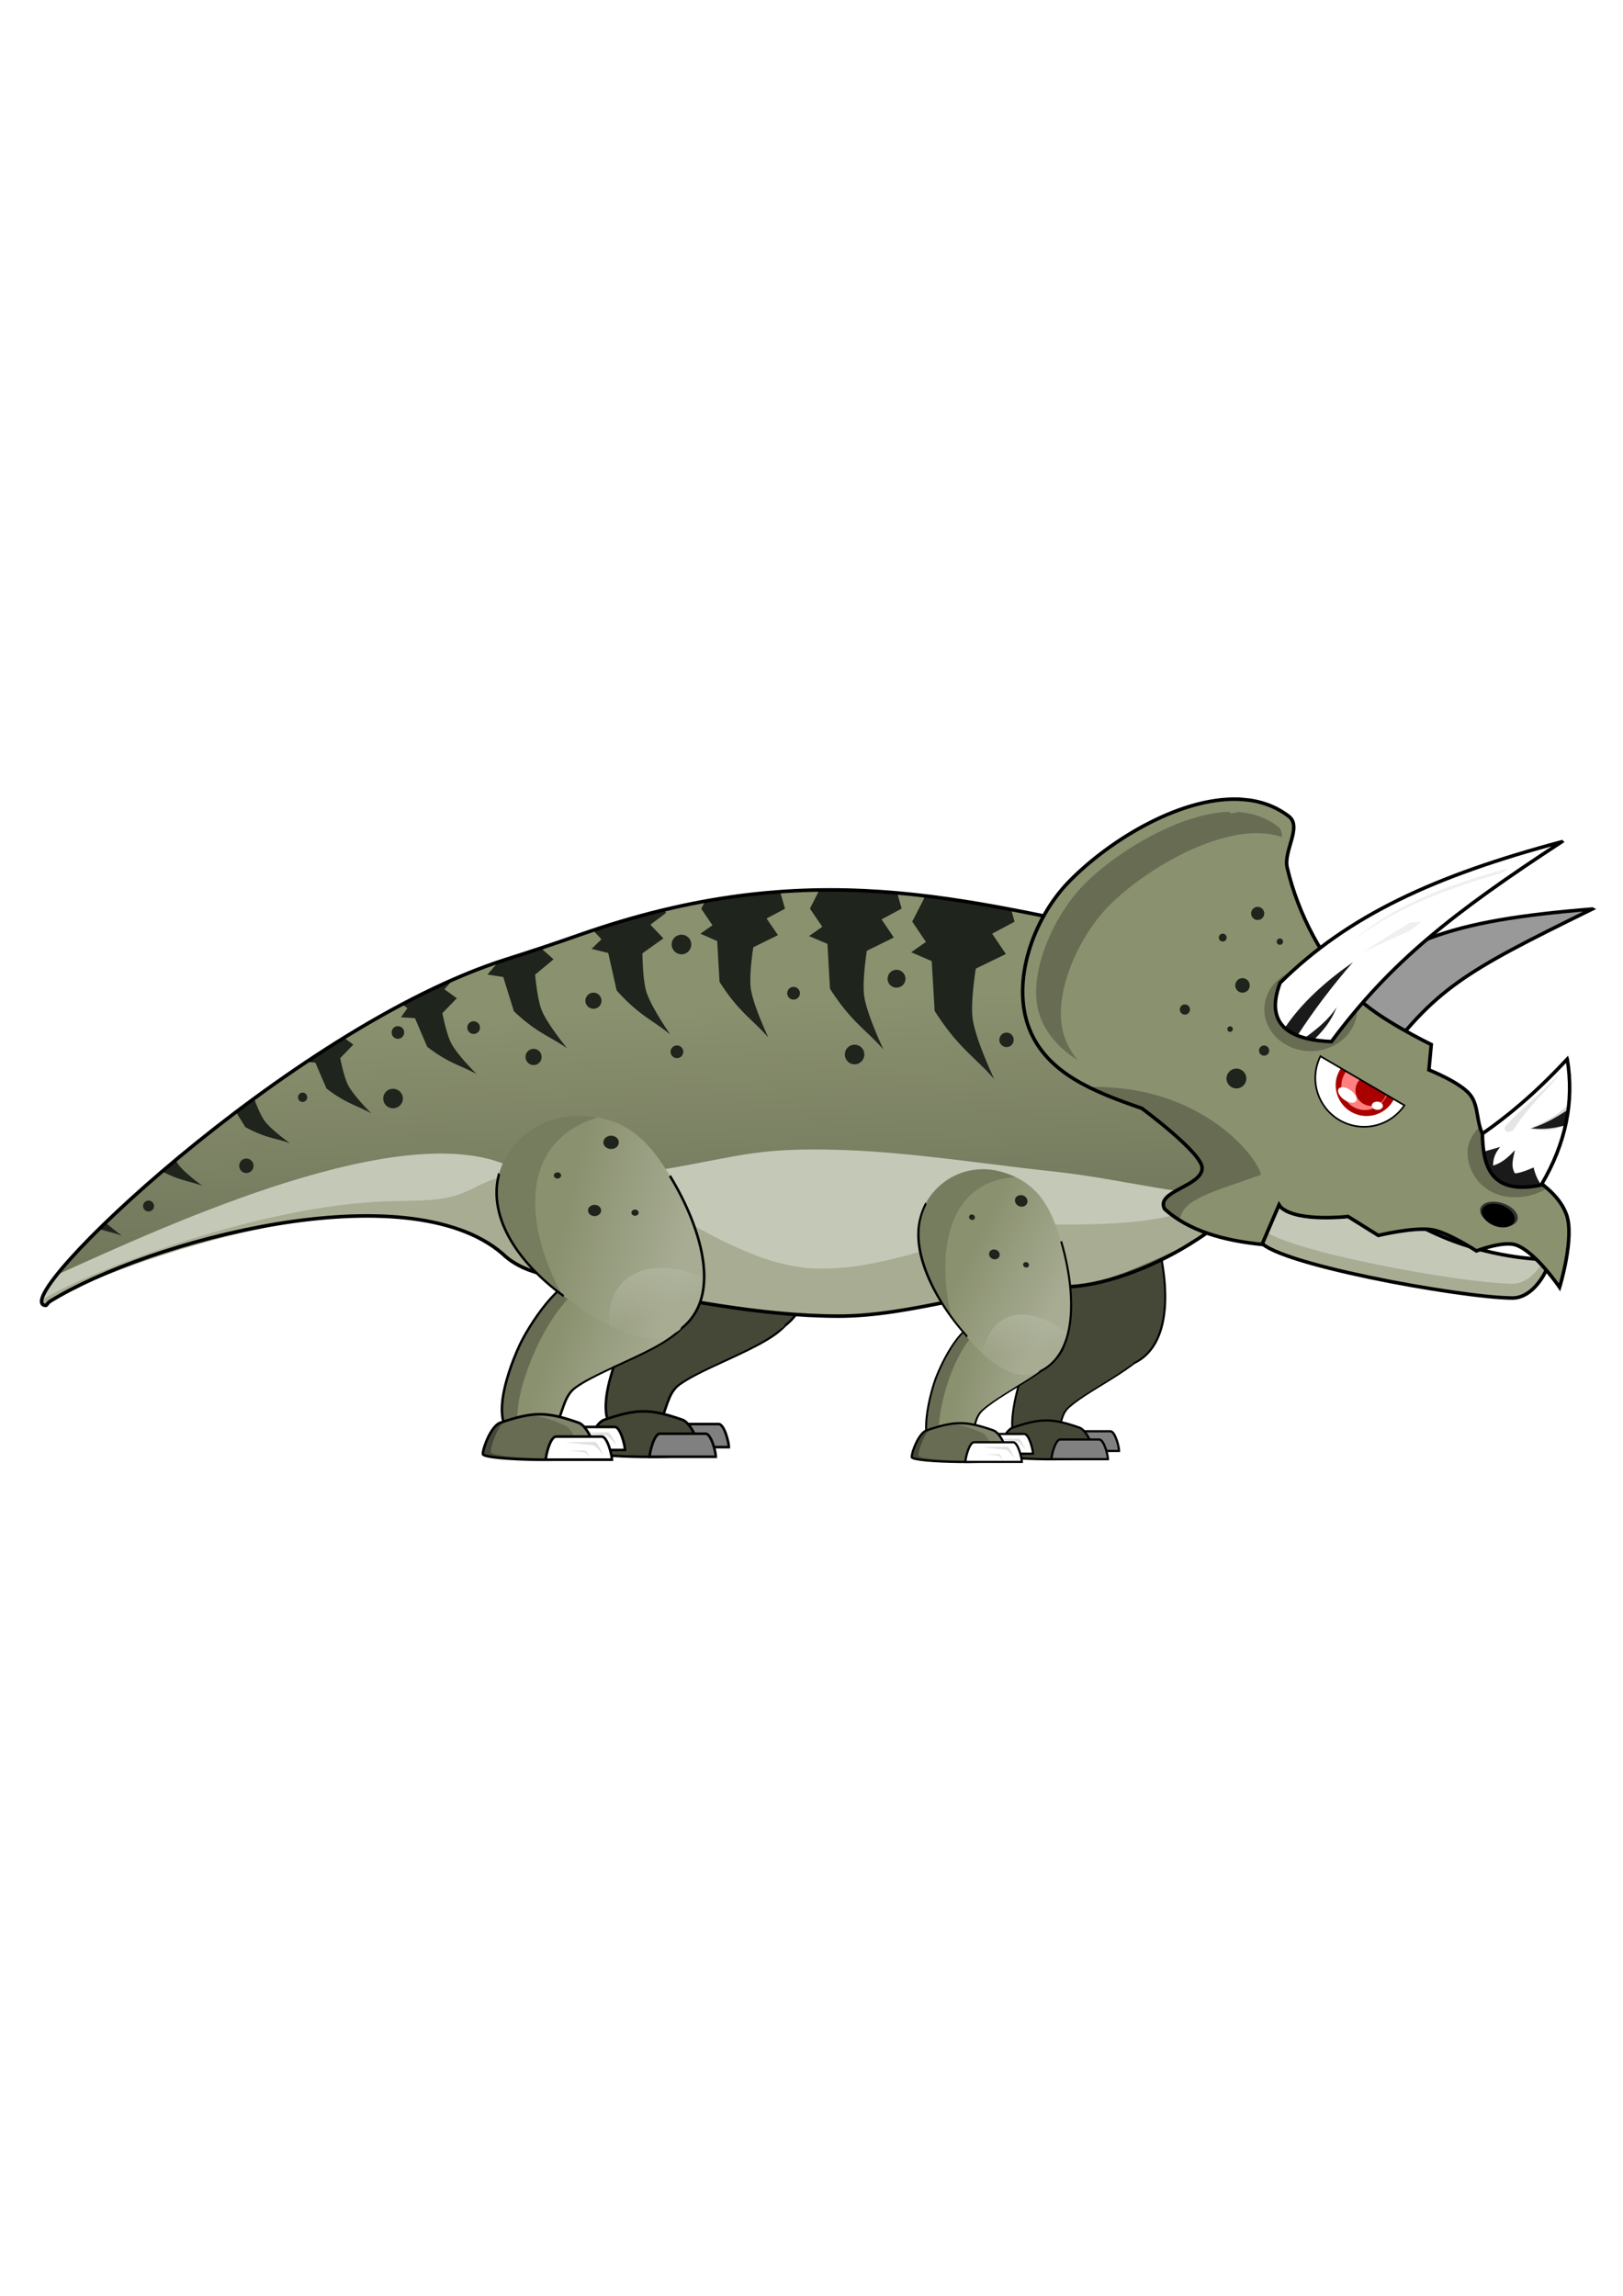
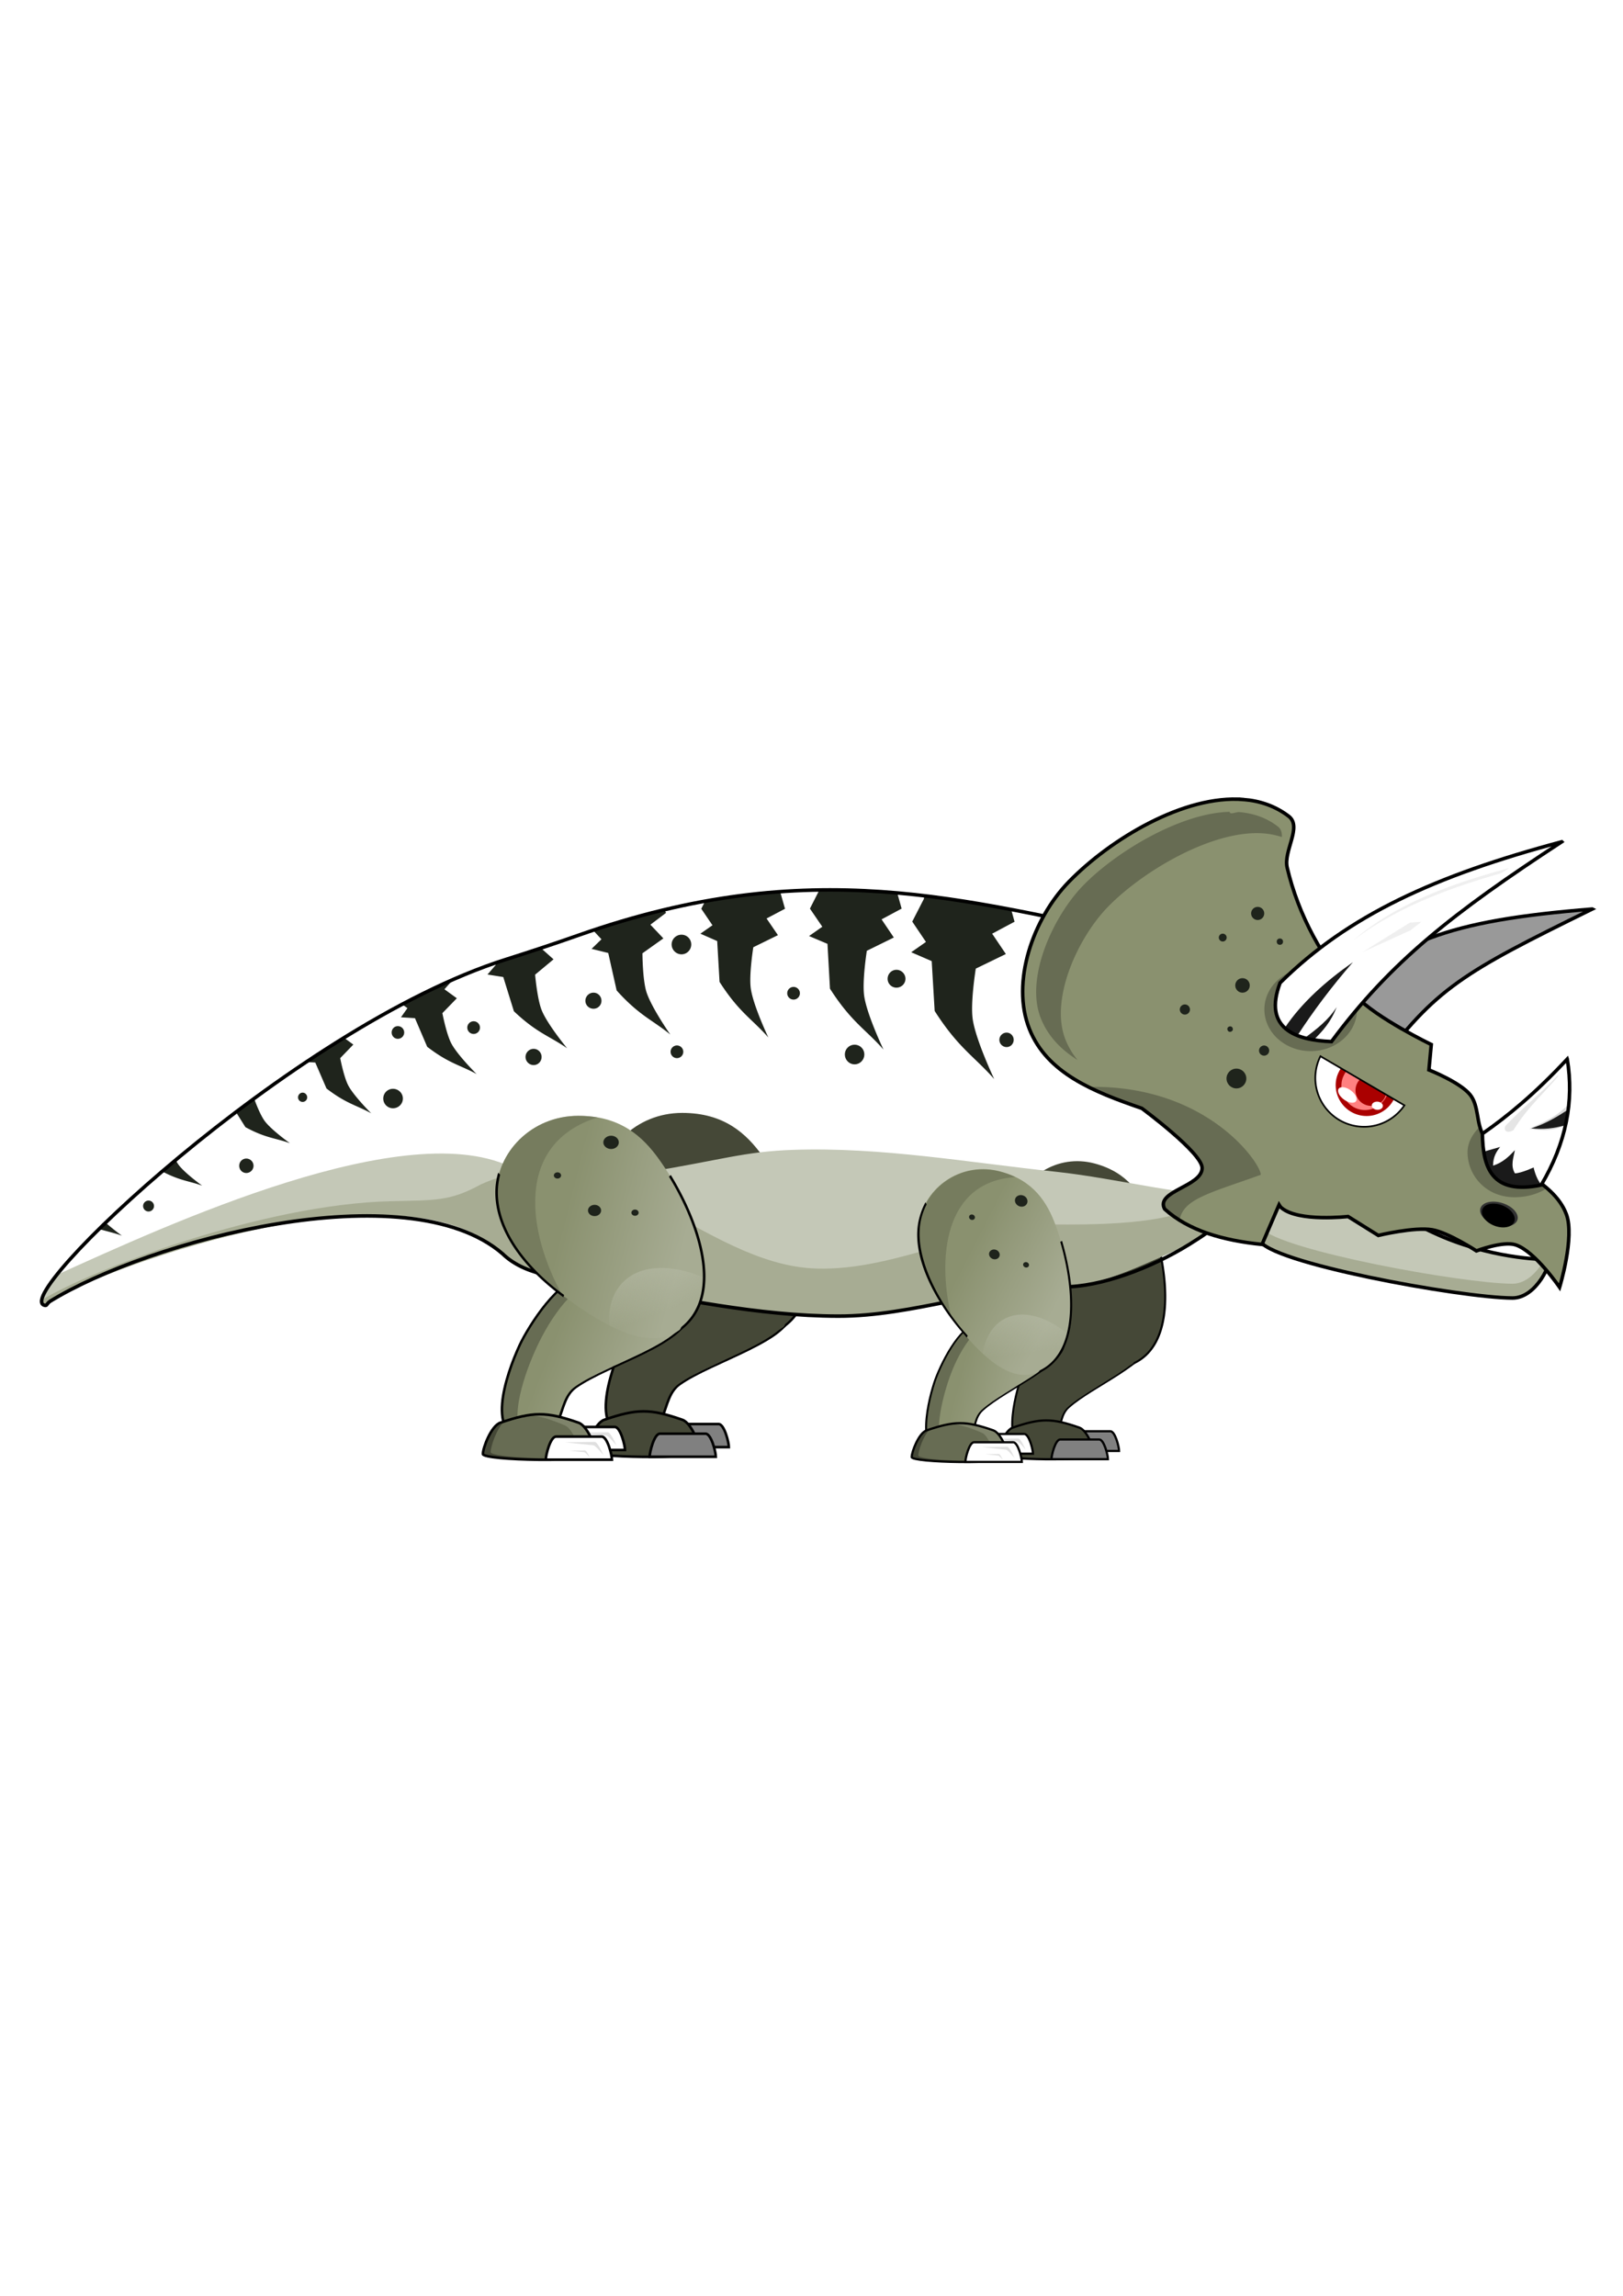
<svg xmlns="http://www.w3.org/2000/svg" xmlns:xlink="http://www.w3.org/1999/xlink" width="210mm" height="297mm" viewBox="0 0 744.094 1052.362">
  <defs>
    <linearGradient xlink:href="#a" id="i" gradientUnits="userSpaceOnUse" x1="138.331" y1="477.538" x2="165.013" y2="483.237" />
    <linearGradient id="a">
      <stop offset="0" stop-color="#8a916f" />
      <stop offset="1" stop-color="#a7ac93" />
    </linearGradient>
    <linearGradient xlink:href="#b" id="j" gradientUnits="userSpaceOnUse" x1="154.015" y1="486.582" x2="160.262" y2="499.997" />
    <linearGradient id="b">
      <stop offset="0" stop-color="#c4c8b7" />
      <stop offset="1" stop-color="#c4c8b7" stop-opacity="0" />
    </linearGradient>
    <linearGradient xlink:href="#a" id="h" gradientUnits="userSpaceOnUse" x1="136.131" y1="510.733" x2="159.882" y2="517.395" />
    <linearGradient xlink:href="#c" id="d" gradientUnits="userSpaceOnUse" gradientTransform="translate(.18 -3.692)" x1="176.579" y1="435.434" x2="179.51" y2="505.04" />
    <linearGradient id="c">
      <stop offset="0" stop-color="#8a916f" />
      <stop offset="1" stop-color="#676c53" />
    </linearGradient>
    <linearGradient xlink:href="#a" id="e" gradientUnits="userSpaceOnUse" x1="136.131" y1="510.733" x2="159.882" y2="517.395" />
    <linearGradient xlink:href="#a" id="f" gradientUnits="userSpaceOnUse" x1="138.331" y1="477.538" x2="165.013" y2="483.237" />
    <linearGradient xlink:href="#b" id="g" gradientUnits="userSpaceOnUse" x1="154.015" y1="486.582" x2="160.262" y2="499.997" />
  </defs>
  <path d="M526.729 615.766c.818-13.455-15.136-16.387-30.58-14.115-16.483 2.424-24.634 19.176-28.387 30.972-3.616 11.363-8.747 35.442 7.186 33.524 14.157-1.704 8.68-14.307 14.854-20.747 10.44-10.889 36.253-18.554 36.927-29.634z" fill="#454837" />
  <path d="M142.585 492.104c-4.886-.778-11.753 14.313-13.692 20.225-2.972 9.06-7.663 28.536 1.868 28.536 8.468 0 5.805-11.311 10.232-15.733 7.08-7.073 24.242-13.374 24.256-22.58.005-3.535-1.286-9.517-5.518-9.492" fill="none" stroke="#000" stroke-width=".548" transform="matrix(1.672 -.201 .143 1.187 179.063 50.204)" />
  <path d="M501.852 533.323c-17.043-4.552-33.13 6.113-36.803 21.407-3.674 15.294 4.062 32.345 14.129 45.451 9.127 11.884 24.617 30.53 38.53 25.632 22.898-8.06 17.765-45.519 9.516-67.86-3.884-10.52-10.134-20.56-25.372-24.63z" fill="#454837" />
  <path d="M467.43 547.359c-1.253 2.26-2.17 4.692-2.84 7.242-4.894 18.611 10.198 41.918 20.857 53.642.272.353.602.76.885 1.125.142-.28.315-.542.47-.813-.187-.243-.387-.528-.59-.75-10.42-11.426-25.077-34.822-20.691-52.955a28.256 28.256 0 012.444-6.509c-.183-.332-.376-.649-.535-.982zm62.63 17.668c-.262.168-.554.312-.829.47 2.882 9.856 4.88 21.308 4.449 31.662-.505 12.118-4.331 22.603-13.806 27.23a19.119 19.119 0 01-1.366 1.562c11.207-4.293 15.584-15.63 16.125-28.636.44-10.584-1.616-22.289-4.573-32.288z" style="line-height:normal;-inkscape-font-specification:Sans;text-indent:0;text-align:start;text-decoration-line:none;text-transform:none;block-progression:tb;marker:none" color="#000" font-weight="400" font-family="Sans" overflow="visible" />
  <path d="M491.16 656.062c-2.217 0-3.997 7.243-3.997 9.02h25.9c0-1.777-1.78-9.02-3.998-9.02z" fill="gray" stroke="#000" stroke-width="1.012" />
  <path d="M496.269 661.547l5.991.624c.437.046 2.076 2.034 2.076 2.034s-1.177-2.744-1.806-2.744z" opacity=".408" fill="#b3b3b3" />
  <path d="M464.288 654.4c-3.588 1.22-6.831 9.821-6.831 12.231-.23 2.565 43.939 3.485 44.255 0 0-2.41-3.255-10.977-6.831-12.231-12.741-4.47-17.851-4.332-30.593 0z" fill="#676c53" />
  <path d="M464.288 654.4c-3.588 1.22-6.831 9.821-6.831 12.231-.23 2.565 43.939 3.485 44.255 0 0-2.41-3.255-10.977-6.831-12.231-12.741-4.47-17.851-4.332-30.593 0z" fill="#454837" stroke="#000" stroke-width="1.012" />
  <path d="M486.057 659.843c-2.218 0-3.998 7.243-3.998 9.02h25.9c0-1.777-1.78-9.02-3.999-9.02z" fill="gray" stroke="#000" stroke-width="1.012" />
  <path d="M362.313 603.147c3.056-16.744-16.502-22.826-36.205-22.309-21.03.552-33.775 20.323-40.26 34.544-6.248 13.7-16.313 43.111 3.95 43.111 18.004 0 13.04-16.626 21.752-23.768 14.73-12.074 48.247-17.79 50.763-31.578z" fill="#454837" />
  <path d="M142.585 492.104c-4.886-.778-11.753 14.313-13.692 20.225-2.972 9.06-7.663 28.536 1.868 28.536 8.468 0 5.805-11.311 10.232-15.733 7.08-7.073 24.242-13.374 24.256-22.58.005-3.535-1.286-9.517-5.518-9.492" fill="none" stroke="#000" stroke-width=".548" transform="matrix(2.126 0 0 1.51 11.812 -158.314)" />
  <path d="M312.758 510.133c-21.468 0-37.478 16.794-37.478 35.062 0 18.268 14.005 35.087 29.647 46.78 14.182 10.601 37.818 26.886 52.894 17.218 24.813-15.913 8.087-56.419-8.03-79.023-7.588-10.642-17.84-20.037-37.033-20.037z" fill="#454837" />
  <path style="line-height:normal;-inkscape-font-specification:Sans;text-indent:0;text-align:start;text-decoration-line:none;text-transform:none;block-progression:tb;marker:none" d="M276.003 536.208c-.84 2.911-1.303 5.917-1.303 8.98 0 18.48 14.12 35.372 29.839 47.122.422.316.93.673 1.368.998.088-.356.218-.703.325-1.054-.291-.216-.627-.452-.912-.665-15.564-11.634-29.447-28.345-29.447-46.4 0-2.731.354-5.429 1.043-8.04-.31-.317-.63-.615-.913-.941zm79.156 1.053c-.262.266-.566.515-.847.776 6.213 10.198 11.834 22.453 14.268 34.205 2.848 13.752 1.3 26.668-8.6 34.703a22.54 22.54 0 01-1.173 2.162c12.045-8.179 14.002-22.216 10.945-36.976-2.487-12.012-8.25-24.533-14.593-34.87z" color="#000" font-weight="400" font-family="Sans" overflow="visible" />
  <g>
    <path d="M308.5 652.76c-2.598 0-4.684 8.485-4.684 10.568h30.346c0-2.083-2.086-10.569-4.685-10.569z" fill="gray" stroke="#000" stroke-width="1.185" />
    <path d="M314.485 659.185l7.02.732c.511.053 2.432 2.383 2.432 2.383s-1.379-3.216-2.116-3.216z" opacity=".408" fill="#b3b3b3" />
    <path d="M277.014 650.81c-4.204 1.43-8.004 11.509-8.004 14.332-.27 3.006 51.482 4.083 51.853 0 0-2.823-3.814-12.862-8.004-14.331-14.929-5.236-20.916-5.075-35.845 0z" fill="#454837" />
    <path d="M277.014 650.81c-4.204 1.43-8.004 11.509-8.004 14.332-.27 3.006 51.482 4.083 51.853 0 0-2.823-3.814-12.862-8.004-14.331-14.929-5.236-20.916-5.075-35.845 0z" fill="none" stroke="#000" stroke-width="1.185" />
    <g>
      <path d="M302.52 657.19c-2.599 0-4.684 8.485-4.684 10.567h30.345c0-2.082-2.085-10.568-4.684-10.568z" fill="gray" stroke="#000" stroke-width="1.185" />
    </g>
  </g>
  <g>
-     <path d="M29.665 495.943c-8.918-.686 52.07-58.936 97.521-73.325a499.28 499.28 0 0015.399-5.132c49.324-17.4 81.768-7.386 120.377.476 6.894 1.404 15.452 2.242 19.546 7.963 8.559 11.963 7.796 30.305 2.564 44.052-2.185 5.741-7.808 9.796-13.03 13.03-8.014 4.964-18.742 9.06-26.81 8.995-16.253-.13-31.618 6.229-47.628 6.203-16.777-.027-34.325-3.812-49.887-6.662-7.281-1.436-15.96-1.408-21.264-6.599-22.798-22.314-96.268 7.882-96.788 10.999z" fill="url(#d)" transform="matrix(2.163 0 0 2.163 -43.204 -474.299)" />
    <path d="M363.746 527.071c-22.815.778-32.537 4.604-67.7 10.33-23.569 3.837-60.112-1.646-60.112-1.646-48.502-25.694-159.904 26.043-209.884 48.619-6.696 8.442-8.933 13.734-5.09 14.03 1.123-6.741 160.039-72.054 209.35-23.79 11.472 11.23 30.244 11.17 45.993 14.276 33.659 6.164 71.616 14.346 107.903 14.405 34.628.056 67.862-13.699 103.015-13.417 17.451.14 41.867-12.695 57.99-19.452 10.21-4.28 19.433-12.477 25.17-22.192-25.21.874-57.525-8.07-86.401-11.134-39.993-4.243-80.04-11.4-120.234-10.029z" fill="#c4c8b7" />
    <path d="M380.518 407.907c-1.612 0-3.243.043-4.867.067l-4.326 8.517 5.678 8.314-6.083 4.258 8.449 3.582 1.149 20.549c9.761 15.294 16.375 18.623 24.536 27.915 0 0-7.62-15.974-8.855-24.603-.98-6.854 1.217-20.684 1.217-20.684l12.37-6.083-5.611-8.314 9.193-4.934-2.028-7.232a350.096 350.096 0 00-30.822-1.352zm-22.847.81c-11.115.797-22.539 2.243-34.404 4.394l-1.758 3.448 5.137 7.57-5.542 3.853 7.705 3.38 1.082 18.722c8.915 13.968 14.92 16.997 22.373 25.483 0 0-6.916-14.56-8.043-22.44-.896-6.26 1.149-18.927 1.149-18.927l11.288-5.542-5.205-7.638 8.449-4.461-2.23-7.841zm66.038 1.893c-.036.48-.079.947-.135 1.42l-5.34 10.41 6.286 9.327-6.759 4.731 9.395 4.056 1.352 22.846c10.891 17.063 18.203 20.86 27.308 31.228 0 0-8.492-17.883-9.869-27.51-1.094-7.646 1.42-23.117 1.42-23.117l13.788-6.692-6.286-9.327 10.274-5.475-1.554-5.61c-13.225-2.52-26.465-4.692-39.88-6.287zm-119.03 6.354c-10.55 2.52-21.475 5.684-32.782 9.463l3.852 4.123-4.528 4.394 7.638 1.892 3.852 17.169c10.383 11.566 16.411 13.494 24.604 20.21 0 0-8.703-12.413-10.95-19.534-1.784-5.656-1.825-17.71-1.825-17.71l9.598-6.826-5.948-6.286 7.165-5.408-.676-1.487zm7.773 11.49c-2.476 0-4.529 1.986-4.529 4.462s2.053 4.529 4.53 4.529c2.475 0 4.46-2.053 4.46-4.53a4.446 4.446 0 00-4.46-4.46zm-64.415 6.152c-5.371 1.784-10.76 3.497-16.155 5.204-1.753.555-3.5 1.144-5.272 1.758l.743.676-3.853 4.46 7.233 1.15 4.867 15.681c10.522 9.985 16.277 11.33 24.4 16.966 0 0-9.004-10.914-11.626-17.371-2.082-5.129-3.041-16.358-3.041-16.358l8.449-7.03-5.745-5.136zm162.965 9.936c-2.257 0-4.056 1.866-4.056 4.123a4.034 4.034 0 004.056 4.056c2.257 0 4.123-1.8 4.123-4.056 0-2.257-1.866-4.123-4.123-4.123zm-203.25 4.46c-7.726 3.383-15.527 7.19-23.388 11.356l2.434 1.758-2.974 4.19 6.421.406 5.61 13.113c10.016 7.702 15.098 8.354 22.644 12.505 0 0-8.706-8.634-11.559-13.992-2.265-4.255-4.123-13.924-4.123-13.924l6.624-6.827-5.677-4.123 3.987-4.461zm156.07 3.38a2.913 2.913 0 00-2.906 2.907c0 1.6 1.306 2.907 2.906 2.907s2.907-1.307 2.907-2.907-1.306-2.906-2.907-2.906zM272.1 455.02c-2.038 0-3.717 1.68-3.717 3.717 0 2.038 1.68 3.65 3.717 3.65a3.622 3.622 0 003.65-3.65c0-2.038-1.612-3.717-3.65-3.717zm-54.952 13.113a2.913 2.913 0 00-2.907 2.906c0 1.6 1.306 2.907 2.907 2.907 1.6 0 2.906-1.307 2.906-2.907s-1.306-2.906-2.906-2.906zm-34.743 2.23c-1.6 0-2.839 1.306-2.839 2.907 0 1.6 1.239 2.906 2.84 2.906 1.6 0 2.906-1.306 2.906-2.906s-1.306-2.907-2.907-2.907zm279.09 2.974a3.325 3.325 0 00-3.313 3.312 3.325 3.325 0 003.312 3.312c1.82 0 3.245-1.493 3.245-3.312 0-1.819-1.426-3.312-3.245-3.312zm-303.76 2.366a577.022 577.022 0 00-17.305 11.085l4.124.27 5.137 11.897c9.069 6.974 13.648 7.596 20.48 11.355 0 0-7.893-7.856-10.477-12.707-2.051-3.853-3.717-12.572-3.717-12.572l6.015-6.219-4.258-3.11zm234.072 3.177a4.446 4.446 0 00-4.462 4.46c0 2.476 1.986 4.53 4.462 4.53 2.475 0 4.46-2.054 4.46-4.53a4.446 4.446 0 00-4.46-4.46zm-81.45.338a2.913 2.913 0 00-2.906 2.906c0 1.6 1.306 2.907 2.907 2.907 1.6 0 2.906-1.306 2.906-2.907 0-1.6-1.306-2.906-2.906-2.906zm-65.7 1.554c-2.037 0-3.717 1.68-3.717 3.718 0 2.038 1.68 3.718 3.718 3.718 2.038 0 3.65-1.68 3.65-3.718 0-2.038-1.612-3.718-3.65-3.718zm-64.482 18.318a4.446 4.446 0 00-4.461 4.461 4.446 4.446 0 004.46 4.461c2.476 0 4.53-1.985 4.53-4.461s-2.054-4.461-4.53-4.461zm-41.434 1.757c-1.163 0-2.096 1-2.096 2.163 0 1.163.933 2.096 2.096 2.096a2.088 2.088 0 002.095-2.096c0-1.162-.933-2.163-2.095-2.163zm-22.238 2.704a703.87 703.87 0 00-8.314 6.218l4.326 6.895c9.321 5.08 13.607 4.91 20.413 7.367 0 0-8.421-5.998-11.491-10.07-2.263-3.004-4.581-9.434-4.934-10.41zm-3.583 27.51c-1.819 0-3.244 1.493-3.244 3.312 0 1.82 1.425 3.312 3.244 3.312a3.325 3.325 0 003.312-3.312 3.325 3.325 0 00-3.312-3.312zm-32.376.676c-2.097 1.752-4.198 3.476-6.219 5.205 8.15 4.296 12.222 4.332 18.385 6.556 0 0-7.872-5.648-10.747-9.463-.463-.614-.951-1.432-1.42-2.298zm-12.437 18.588a2.5 2.5 0 10-.001 5.001 2.5 2.5 0 000-5.001zm-19.67 10.139a432.316 432.316 0 00-2.974 2.906c3.534 1.08 6.613 1.672 10.41 3.042 0 0-3.911-2.838-7.436-5.948z" fill="#1f241c" />
    <path d="M178.647 550.638c-57.749 1.426-135.912 30.982-159.478 45.243-.259 1.532.323 2.386 1.825 2.501 1.123-6.74 160.022-72.058 209.333-23.792 11.472 11.228 30.214 11.223 45.963 14.33 33.66 6.164 71.659 14.338 107.945 14.396 34.629.057 67.859-13.733 103.01-13.45 17.452.14 41.872-12.71 57.995-19.467 10.21-4.28 19.408-12.456 25.145-22.17-4.412.152-9.066.026-13.857-.338-3.535 2.72-7.303 5.021-11.288 6.691-16.123 6.757-45.085 6.829-62.536 6.689-35.153-.282-71.643 21.34-108.374 20.218-52.864-1.615-95.88-64.818-153.908-38.564-14.172 7.789-20.885 7.197-41.775 7.713z" fill="#a7ac93" />
    <path d="M20.96 598.403C1.672 596.92 133.587 470.93 231.896 439.806c11.156-3.532 22.27-7.209 33.305-11.101 106.687-37.633 176.863-15.975 260.372 1.03 14.91 3.036 33.422 4.848 42.276 17.223 18.513 25.875 16.862 65.55 5.547 95.284-4.725 12.417-16.889 21.188-28.184 28.184-17.334 10.735-40.539 19.594-57.99 19.454-35.153-.282-68.388 13.472-103.017 13.416-36.286-.059-74.243-8.244-107.902-14.408-15.749-3.107-34.521-3.046-45.993-14.274-43.88-37.62-162.06-6.015-207.354 21.881-1.237.837-1.533 1.879-1.994 1.908z" fill="none" stroke="#000" stroke-width="1.622" />
  </g>
  <g>
    <path d="M589.375 543.114c19.26-8.103 47.03 13.376 72.365 23.96 25.335 10.583 48.236 10.273 48.236 10.273 1.75.322-5.232 17.713-16.609 17.647-23.914-.14-112.796-16.386-115.976-26.702 0 0 1.58-20.801 11.984-25.178z" fill="#c4c8b7" />
    <path d="M578.187 562.964c-.57 3.074-.811 5.34-.811 5.34 3.18 10.316 92.074 26.56 115.988 26.698 11.377.067 18.378-17.319 16.628-17.641 0 0-1.306-.056-1.96-.068-2.75 5.04-7.919 11.192-14.668 11.153-22.967-.134-105.833-15.157-115.177-25.482z" fill="#a7ac93" />
    <path d="M589.375 543.114c19.26-8.103 47.03 13.376 72.365 23.96 25.335 10.583 48.236 10.273 48.236 10.273 1.75.322-5.232 17.713-16.609 17.647-23.914-.14-112.796-16.386-115.976-26.702 0 0 1.58-20.801 11.984-25.178z" fill="none" stroke="#000" stroke-width="1.622" />
  </g>
  <g>
    <path d="M164.865 504.224c1.438-11.087-7.762-15.115-17.03-14.772-9.891.365-15.886 13.457-18.937 22.874-2.939 9.072-7.673 28.547 1.858 28.547 8.469 0 6.134-11.01 10.232-15.738 6.928-7.996 22.694-11.78 23.877-20.91z" fill="url(#e)" transform="matrix(2.126 0 0 1.51 -35.8 -156.985)" />
    <path d="M278.513 582.146c-21.03.552-33.776 20.323-40.26 34.545-6.03 13.219-15.612 41.054 1.926 42.992-7.277-8.977.548-30.607 5.846-42.049 6.024-13.006 17.014-30.347 34.348-35.488-.626.003-1.233-.017-1.86 0z" fill="#676c53" />
    <path d="M142.585 492.104c-4.886-.778-11.753 14.313-13.692 20.225-2.972 9.06-7.663 28.536 1.868 28.536 8.468 0 5.805-11.311 10.232-15.733 7.08-7.073 24.242-13.374 24.256-22.58.005-3.535-1.286-9.517-5.518-9.492" fill="none" stroke="#000" stroke-width=".548" transform="matrix(2.126 0 0 1.51 -35.8 -156.985)" />
  </g>
  <g>
    <path d="M141.88 449.302c-10.298 0-17.977 9.467-17.977 19.764 0 10.298 6.718 19.78 14.22 26.37 6.803 5.976 18.141 15.156 25.372 9.706 11.902-8.97 3.88-31.803-3.851-44.545-3.64-6-8.557-11.295-17.764-11.295z" fill="url(#f)" transform="matrix(2.085 0 0 1.774 -30.64 -285.594)" />
    <path d="M265.135 511.48c-21.468 0-37.46 16.77-37.46 35.037 0 18.268 14 35.097 29.642 46.79.141.105.313.225.456.332-15.603-28.144-22.432-69.213 16.157-81.437-2.712-.477-5.624-.721-8.795-.721z" opacity=".574" fill="#676c53" />
    <path d="M148.688 503.469c5.203 3.114 10.679 4.803 14.812 1.687 4.297-3.238 5.977-8.306 6.031-14.031-13.202-6.5-21.637.314-20.844 12.344z" transform="matrix(2.085 0 0 1.774 -30.64 -285.594)" opacity=".466" fill="url(#g)" />
    <path style="line-height:normal;-inkscape-font-specification:Sans;text-indent:0;text-align:start;text-decoration-line:none;text-transform:none;block-progression:tb;marker:none" d="M228.39 537.536c-.84 2.912-1.302 5.918-1.302 8.981 0 18.48 14.12 35.372 29.838 47.122.422.315.93.672 1.368.998.088-.357.219-.704.326-1.054-.292-.216-.628-.453-.912-.665-15.565-11.635-29.447-28.345-29.447-46.4 0-2.732.353-5.429 1.042-8.04-.31-.317-.63-.615-.912-.942zm79.156 1.054c-.261.266-.566.515-.846.776 6.212 10.198 11.833 22.453 14.267 34.204 2.848 13.753 1.3 26.668-8.6 34.704a22.54 22.54 0 01-1.172 2.162c12.045-8.179 14.002-22.217 10.945-36.976-2.488-12.012-8.25-24.534-14.594-34.87z" color="#000" font-weight="400" font-family="Sans" overflow="visible" />
    <path d="M280.19 520.59c-1.964 0-3.583 1.378-3.583 3.05 0 1.671 1.62 3.049 3.584 3.049s3.518-1.378 3.518-3.05c0-1.67-1.554-3.048-3.518-3.048zM255.601 537.379c-.919 0-1.676.644-1.676 1.426 0 .781.757 1.426 1.676 1.426.919 0 1.645-.645 1.645-1.426 0-.782-.726-1.426-1.645-1.426zM272.605 552.277c-1.666 0-3.038 1.169-3.038 2.586 0 1.417 1.372 2.585 3.038 2.585 1.665 0 2.983-1.168 2.983-2.585s-1.318-2.586-2.983-2.586zM291.147 554.442c-.919 0-1.676.644-1.676 1.426 0 .781.757 1.426 1.676 1.426.919 0 1.645-.645 1.645-1.426 0-.782-.726-1.426-1.645-1.426z" fill="#1f241c" />
  </g>
  <g>
    <path d="M260.887 654.088c-2.598 0-4.684 8.486-4.684 10.569h30.346c0-2.083-2.086-10.569-4.684-10.569z" fill="#fff" stroke="#000" stroke-width="1.185" />
    <path d="M264.993 656.71l13.068 1.362c.953.1 4.528 4.437 4.528 4.437s-2.566-5.987-3.938-5.987zM266.872 660.514l7.02.732c.512.053 2.432 2.383 2.432 2.383s-1.378-3.216-2.115-3.216z" opacity=".408" fill="#b3b3b3" />
-     <path d="M229.401 652.14c-4.204 1.429-8.004 11.508-8.004 14.331-.27 3.006 51.482 4.083 51.853 0 0-2.823-3.814-12.862-8.004-14.331-14.929-5.236-20.916-5.075-35.845 0z" fill="#676c53" />
+     <path d="M229.401 652.14c-4.204 1.429-8.004 11.508-8.004 14.331-.27 3.006 51.482 4.083 51.853 0 0-2.823-3.814-12.862-8.004-14.331-14.929-5.236-20.916-5.075-35.845 0" fill="#676c53" />
    <path d="M247.323 648.244c-1.713.007-3.48.192-5.272.473 4.921.153 9.951 1.708 16.966 4.664 3.538 1.491 6.774 10.25 7.705 15.006 3.857-.433 6.476-1.008 6.557-1.893 0-2.824-3.854-12.86-8.044-14.33-7.464-2.618-12.683-3.94-17.912-3.92z" opacity=".373" fill="#a7ac93" />
    <path d="M231.101 651.624c-.577.19-1.085.335-1.69.54-4.204 1.43-8.043 11.506-8.043 14.33-.245 2.724 42.248 3.863 50.491 1.014-13.003 1.954-47.128.705-46.909-1.893 0-2.56 2.733-10.694 6.151-13.991z" fill="#454837" />
    <path d="M229.401 652.14c-4.204 1.429-8.004 11.508-8.004 14.331-.27 3.006 51.482 4.083 51.853 0 0-2.823-3.814-12.862-8.004-14.331-14.929-5.236-20.916-5.075-35.845 0z" fill="none" stroke="#000" stroke-width="1.185" />
    <g>
      <path d="M254.907 658.518c-2.598 0-4.684 8.486-4.684 10.568h30.346c0-2.082-2.086-10.568-4.685-10.568z" fill="#fff" stroke="#000" stroke-width="1.185" />
      <path d="M259.013 661.14l13.068 1.362c.953.1 4.528 4.437 4.528 4.437s-2.567-5.988-3.939-5.988zM260.892 664.944l7.02.732c.512.053 2.432 2.383 2.432 2.383s-1.379-3.216-2.116-3.216z" opacity=".408" fill="#b3b3b3" />
    </g>
  </g>
  <g>
    <path d="M164.865 504.224c1.438-11.087-7.762-15.115-17.03-14.772-9.891.365-15.886 13.457-18.937 22.874-2.939 9.072-7.673 28.547 1.858 28.547 8.469 0 6.134-11.01 10.232-15.738 6.928-7.996 22.694-11.78 23.877-20.91z" fill="url(#h)" transform="matrix(1.672 -.201 .143 1.187 139.595 51.457)" />
    <path d="M456.693 602.885c-16.484 2.424-24.634 19.177-28.388 30.973-3.489 10.965-8.39 33.758 5.584 33.622-6.572-6.37-2.466-24.118.618-33.616 3.505-10.797 10.505-25.472 23.648-31.155-.491.061-.97.104-1.462.176z" fill="#676c53" />
    <path d="M142.585 492.104c-4.886-.778-11.753 14.313-13.692 20.225-2.972 9.06-7.663 28.536 1.868 28.536 8.468 0 5.805-11.311 10.232-15.733 7.08-7.073 24.242-13.374 24.256-22.58.005-3.535-1.286-9.517-5.518-9.492" fill="none" stroke="#000" stroke-width=".548" transform="matrix(1.672 -.201 .143 1.187 139.595 51.457)" />
  </g>
  <g>
    <path d="M141.88 449.302c-10.298 0-17.977 9.467-17.977 19.764 0 10.298 6.718 19.78 14.22 26.37 6.803 5.976 18.141 15.156 25.372 9.706 11.902-8.97 3.88-31.803-3.851-44.545-3.64-6-8.557-11.295-17.764-11.295z" fill="url(#i)" transform="matrix(1.655 .442 -.357 1.485 384.179 -192.946)" />
    <path d="M458.705 537.096c-17.043-4.553-33.111 6.095-36.785 21.388-3.674 15.294 4.058 32.353 14.124 45.459.091.118.203.255.295.375-6.728-26.871-3.89-62.703 29.204-64.754-2.057-.973-4.32-1.795-6.838-2.468z" opacity=".574" fill="#676c53" />
    <path transform="matrix(1.655 .442 -.357 1.485 384.179 -192.946)" d="M148.688 503.469c5.203 3.114 10.679 4.803 14.812 1.687 4.297-3.238 5.977-8.306 6.031-14.031-13.202-6.5-21.637.314-20.844 12.344z" opacity=".466" fill="url(#j)" />
    <path d="M424.295 551.118c-1.253 2.259-2.17 4.691-2.84 7.242-4.894 18.61 10.198 41.918 20.857 53.641.272.354.602.76.885 1.126.142-.28.315-.542.47-.813-.187-.243-.387-.528-.59-.75-10.42-11.426-25.077-34.822-20.691-52.955a28.256 28.256 0 012.444-6.509c-.183-.332-.376-.65-.535-.982zm62.63 17.668c-.262.167-.554.311-.829.47 2.882 9.855 4.88 21.307 4.449 31.662-.505 12.117-4.331 22.602-13.806 27.23a19.119 19.119 0 01-1.366 1.562c11.207-4.293 15.584-15.63 16.125-28.636.44-10.584-1.616-22.289-4.574-32.288z" style="line-height:normal;-inkscape-font-specification:Sans;text-indent:0;text-align:start;text-decoration-line:none;text-transform:none;block-progression:tb;marker:none" color="#000" font-weight="400" font-family="Sans" overflow="visible" />
    <path d="M468.826 547.916c-1.56-.417-3.121.393-3.458 1.792-.336 1.4.673 2.896 2.232 3.313 1.56.417 3.07-.407 3.406-1.807.336-1.399-.62-2.882-2.18-3.298zM445.929 556.756c-.73-.195-1.46.184-1.617.839-.158.654.314 1.354 1.043 1.549.73.195 1.436-.19 1.593-.845.157-.655-.29-1.348-1.02-1.543zM456.432 572.835c-1.322-.353-2.647.334-2.932 1.52-.285 1.187.57 2.456 1.892 2.81 1.322.352 2.603-.346 2.888-1.533.285-1.186-.526-2.444-1.848-2.797zM470.717 578.58c-.73-.195-1.46.183-1.617.838-.157.654.314 1.354 1.044 1.549.729.195 1.435-.19 1.593-.845.157-.654-.29-1.348-1.02-1.543z" fill="#1f241c" />
  </g>
  <g>
    <path d="M451.692 657.315c-2.217 0-3.997 7.243-3.997 9.02h25.899c0-1.777-1.78-9.02-3.998-9.02z" fill="#fff" stroke="#000" stroke-width="1.012" />
    <path d="M455.196 659.552l11.154 1.163c.813.085 3.864 3.787 3.864 3.787s-2.19-5.11-3.361-5.11zM456.8 662.8l5.992.624c.436.046 2.075 2.034 2.075 2.034s-1.176-2.745-1.805-2.745z" opacity=".408" fill="#b3b3b3" />
    <path d="M424.82 655.652c-3.588 1.22-6.831 9.822-6.831 12.232-.23 2.565 43.938 3.484 44.255 0 0-2.41-3.255-10.977-6.831-12.232-12.742-4.469-17.852-4.33-30.593 0z" fill="#676c53" />
    <path d="M440.116 652.327c-1.462.006-2.971.164-4.5.404 4.2.13 8.493 1.458 14.48 3.98 3.02 1.273 5.781 8.75 6.576 12.808 3.292-.37 5.527-.86 5.596-1.616 0-2.41-3.289-10.975-6.865-12.23-6.37-2.234-10.825-3.363-15.287-3.346z" opacity=".373" fill="#a7ac93" />
    <path d="M426.27 655.212c-.492.162-.925.286-1.442.461-3.588 1.22-6.865 9.82-6.865 12.23-.209 2.325 36.058 3.297 43.094.866-11.098 1.668-40.223.601-40.036-1.616 0-2.184 2.332-9.127 5.25-11.941z" fill="#454837" />
    <path d="M424.82 655.652c-3.588 1.22-6.831 9.822-6.831 12.232-.23 2.565 43.938 3.484 44.255 0 0-2.41-3.255-10.977-6.831-12.232-12.742-4.469-17.852-4.33-30.593 0z" fill="none" stroke="#000" stroke-width="1.012" />
    <g>
      <path d="M446.588 661.096c-2.217 0-3.997 7.243-3.997 9.02h25.899c0-1.777-1.78-9.02-3.998-9.02z" fill="#fff" stroke="#000" stroke-width="1.012" />
      <path d="M450.092 663.333l11.154 1.163c.813.085 3.864 3.787 3.864 3.787s-2.19-5.11-3.361-5.11zM451.696 666.58l5.992.625c.436.046 2.075 2.034 2.075 2.034s-1.176-2.745-1.805-2.745z" opacity=".408" fill="#b3b3b3" />
    </g>
  </g>
  <g transform="matrix(2.163 0 0 2.163 -43.204 -474.299)">
    <path d="M357.458 411.924c-27.351 13.442-33.2 16.7-45.69 33.632-7.209-.09-13.013-1.969-10.891-12.447 14.465-14.318 25.752-18.69 56.58-21.185z" fill="#999" />
    <path d="M357.458 411.924c-27.351 13.442-33.2 16.7-45.69 33.632-7.209-.09-13.013-1.969-10.891-12.447 14.465-14.318 25.752-18.69 56.58-21.185z" fill="none" stroke="#000" stroke-width=".75" />
    <path d="M283.551 388.71c-12.553-1.035-28.232 8.387-37.061 17.475-7.499 7.718-12.309 21.194-8.313 31.186 3.725 9.315 13.46 13.225 23.81 16.783 0 0 12.825 9.458 12.79 12.662-.043 3.927-9.997 4.875-7.939 8.69 5.097 4.585 12.34 6.651 20.636 7.492l3.607-8.392c.147.248.326.48.559.672 3.636 3.01 14.065 1.805 14.065 1.805l6.416 4.006s7.662-1.844 11.434-1.192c3.405.588 9.36 4.472 9.36 4.472s5.601-2.135 8.262-1.292c4.133 1.311 9.367 9.01 9.367 9.01s3.262-10.637 1.432-15.495c-2.833-7.522-13.203-9.8-17.507-16.589-1.642-2.59-.963-6.323-2.877-8.72-2.124-2.659-8.743-5.268-8.743-5.268l.498-5.383s-11.722-5.646-16.031-10.324c-6.956-7.552-12.172-17.173-14.512-27.17-.825-3.523 3.214-8.66.345-10.865-2.812-2.162-6.083-3.274-9.598-3.564z" fill="#8a916f" />
    <path d="M333.361 458.318c-1.363 1.468-2.327 3.174-2.327 5.14 0 4.88 3.86 9.537 9.977 9.537 2.599 0 4.981-.71 6.87-1.906-4.847-3.736-10.456-6.91-13.886-11.708a6.003 6.003 0 01-.634-1.063zM250.663 449.62c3.482 1.752 7.345 3.168 11.312 4.532 0 0 12.847 9.452 12.813 12.656-.043 3.927-9.996 4.873-7.938 8.687.983.885 2.021 1.7 3.156 2.407.657-4.591 6.637-5.834 17.199-9.664.15-2.158-11.178-19.149-36.542-18.618z" fill="#676c53" />
    <ellipse transform="matrix(.976 0 0 .961 4.713 13.015)" ry="9.196" rx="10.065" cy="437.236" cx="300.286" fill="#676c53" />
    <path d="M299.855 443.116a10.388 10.388 0 00-1.016 3.395c-.67 5.67 3.387 10.814 9.058 11.483 3.967.469 7.657-1.381 9.756-4.472l-17.798-10.406z" fill="#fff" />
    <path d="M304.213 445.651c-.552.829-.955 1.76-1.08 2.817-.422 3.582 2.152 6.845 5.734 7.268a6.492 6.492 0 006.568-3.53l-11.222-6.555z" fill="#a00" />
    <path d="M305.322 446.31c-.505.699-.881 1.508-.99 2.431-.334 2.832 1.61 5.42 4.375 5.746 2.262.267 4.376-1.078 5.245-3.116l-8.63-5.061z" fill="#ff8080" />
    <path d="M308.24 448.016a3.358 3.358 0 00-.934 1.955c-.213 1.812 1.098 3.425 2.91 3.64a3.25 3.25 0 003.535-2.396l-5.51-3.199z" fill="#a00" />
    <ellipse cx="639.152" cy="208.807" rx="1.039" ry=".866" transform="matrix(1.709 1.345 -.986 1.008 -580.873 -618.817)" fill="#fff" />
    <path d="M299.855 443.116a10.388 10.388 0 00-1.016 3.395c-.67 5.67 3.387 10.814 9.058 11.483 3.967.469 7.657-1.381 9.756-4.472l-17.798-10.406z" fill="none" stroke="#000" stroke-width=".354" />
    <ellipse ry="2.662" rx="2.15" cy="481.155" cx="347.865" transform="matrix(.677 -.958 1.395 .619 -569.032 511.984)" fill="#333" />
    <ellipse ry="2.662" rx="2.15" cy="481.155" cx="347.865" transform="matrix(.592 -.915 1.219 .592 -454.913 510.326)" />
    <ellipse transform="matrix(1.126 .117 -.133 .995 -380.002 171.06)" ry=".866" rx="1.039" cy="208.807" cx="639.152" fill="#fff" />
    <path d="M283.551 388.71c-12.553-1.035-28.232 8.387-37.061 17.475-7.499 7.718-12.309 21.194-8.313 31.186 3.725 9.315 13.46 13.225 23.81 16.783 0 0 12.825 9.458 12.79 12.662-.043 3.927-9.997 4.875-7.939 8.69 5.097 4.585 12.34 6.651 20.636 7.492l3.607-8.392c.147.248.326.48.559.672 3.636 3.01 14.065 1.805 14.065 1.805l6.416 4.006s7.662-1.844 11.434-1.192c3.405.588 9.36 4.472 9.36 4.472s5.601-2.135 8.262-1.292c4.133 1.311 9.367 9.01 9.367 9.01s3.262-10.637 1.432-15.495c-2.833-7.522-13.203-9.8-17.507-16.589-1.642-2.59-.963-6.323-2.877-8.72-2.124-2.659-8.743-5.268-8.743-5.268l.498-5.383s-11.722-5.646-16.031-10.324c-6.956-7.552-12.172-17.173-14.512-27.17-.825-3.523 3.214-8.66.345-10.865-2.812-2.162-6.083-3.274-9.598-3.564z" fill="none" stroke="#000" stroke-width=".75" />
    <path d="M352.166 443.72c-6.949 7.446-12.678 12.115-17.983 15.82.102 7.208 1.99 13.009 12.464 10.871 5.28-8.892 7.006-17.789 5.52-26.69z" fill="#fff" />
    <path d="M352.602 453.131c-2.968 3.069-4.915 3.612-8.455 5.349 3.048.499 5.236.428 8.088-.897.301-2.107.194-2.345.367-4.452z" opacity=".385" fill="#999" />
    <path d="M352.381 454.402c-2.43 1.614-4.946 3.086-7.843 4 2.495.262 4.914.01 7.25-.688.246-1.108.452-2.204.593-3.312zM337.944 462.34s-1.817.52-3.469 1c.716 5.267 4.107 8.873 12.189 6.982-1.164-1.304-1.626-3.64-1.626-3.64s-2.685 1.246-3.97 1.25c-.966-1.705-.306-3.163 0-4.905-1.223 1.279-2.458 2.566-4.624 3.28.004-1.93.739-2.984 1.5-3.968z" fill="#1a1a1a" />
    <path d="M352.166 443.72c-6.949 7.446-12.678 12.115-17.983 15.82.102 7.208 1.99 13.009 12.464 10.871 5.28-8.892 7.006-17.789 5.52-26.69z" fill="none" stroke="#000" stroke-width=".75" />
    <path d="M350.356 447.206l-.294.085c-3.043 3.293-7.023 6.416-10.992 10.572-.596 1.406.814 1.513 1.696.914 2.979-4.888 6.659-7.98 9.59-11.571z" opacity=".5" fill="#ccc" />
    <path d="M280.622 391.326c-10.286.184-24.049 8.387-31.087 15.63-6.375 6.563-12.348 19.616-8.95 28.112 1.552 3.88 4.32 6.669 7.785 8.848a16.355 16.355 0 01-2.55-4.304c-3.398-8.496 2.574-21.549 8.95-28.111 7.507-7.728 22.433-16.484 33.106-15.604 1.318.108 2.579.373 3.8.77.056-.909-.144-1.695-.877-2.258-2.391-1.839-5.168-2.783-8.157-3.03-.667-.054-2.02.633-2.02-.053z" fill="#676c53" />
    <circle transform="matrix(.47 0 0 .47 161.663 228.629)" r="3.277" cy="424.423" cx="258.876" fill="#1f241c" />
    <circle transform="matrix(.204 0 0 .204 238.447 332.25)" r="3.277" cy="424.423" cx="258.876" fill="#1f241c" />
    <circle transform="matrix(.425 0 0 .425 176.528 232.474)" r="3.277" cy="424.423" cx="258.876" fill="#1f241c" />
    <circle transform="translate(213.392 310.166) scale(.254)" r="3.277" cy="424.423" cx="258.876" fill="#1f241c" />
    <circle r="3.277" cy="424.423" cx="258.876" transform="rotate(-21.246 992.373 -249.698) scale(.329)" fill="#1f241c" />
    <circle r="3.277" cy="424.423" cx="258.876" transform="rotate(-21.247 1128.88 -369.887) scale(.177)" fill="#1f241c" />
    <circle r="3.277" cy="424.423" cx="258.876" transform="rotate(-21.246 960.774 -209.282) scale(.329)" fill="#1f241c" />
    <circle transform="matrix(.641 0 0 .641 116.104 175.781)" r="3.277" cy="424.423" cx="258.876" fill="#1f241c" />
    <g>
      <path d="M350.995 397.672c-22.926 14.993-36.275 25.422-48.801 42.342-7.604-.293-14.548-2.754-10.892-12.447 14.465-14.318 32.776-22.691 59.693-29.895z" fill="#fff" />
      <path d="M306.743 423.178c-5.702 4.008-10.776 8.47-14.437 13.907.74.677 1.65 1.21 2.687 1.625 3.357-5.175 7.25-10.357 11.75-15.532zm-3.468 9.532c-1.656 2.65-4.159 4.629-6.75 6.531.609.165 1.249.297 1.906.406 1.882-1.847 3.686-3.821 4.844-6.937z" fill="#1a1a1a" />
      <path d="M339.823 403.242c-14.534 3.89-24.898 8.351-33.18 15.428 8.238-6.272 18.316-10.603 31.593-14.37.54-.356 1.03-.693 1.587-1.058zM318.836 414.791l-10.036 6.247 10.138-4.608 2.302-1.797z" opacity=".315" fill="#ccc" />
      <path d="M350.995 397.672c-22.926 14.993-36.275 25.422-48.801 42.342-7.604-.293-14.548-2.754-10.892-12.447 14.465-14.318 32.776-22.691 59.693-29.895z" fill="none" stroke="#000" stroke-width=".75" />
    </g>
  </g>
</svg>